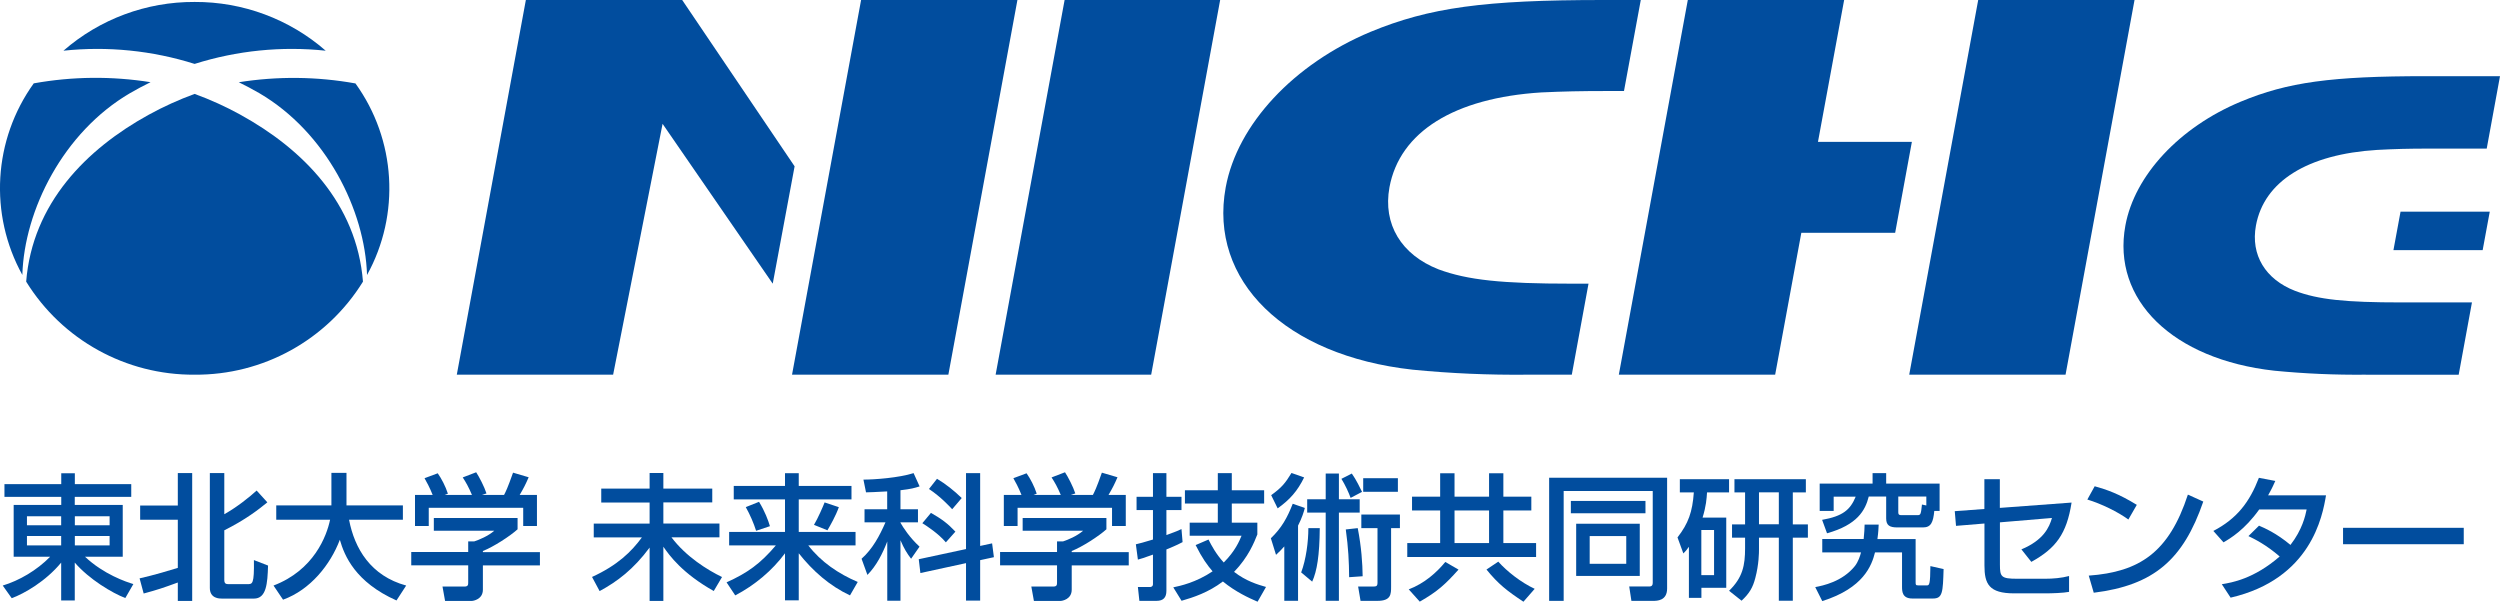
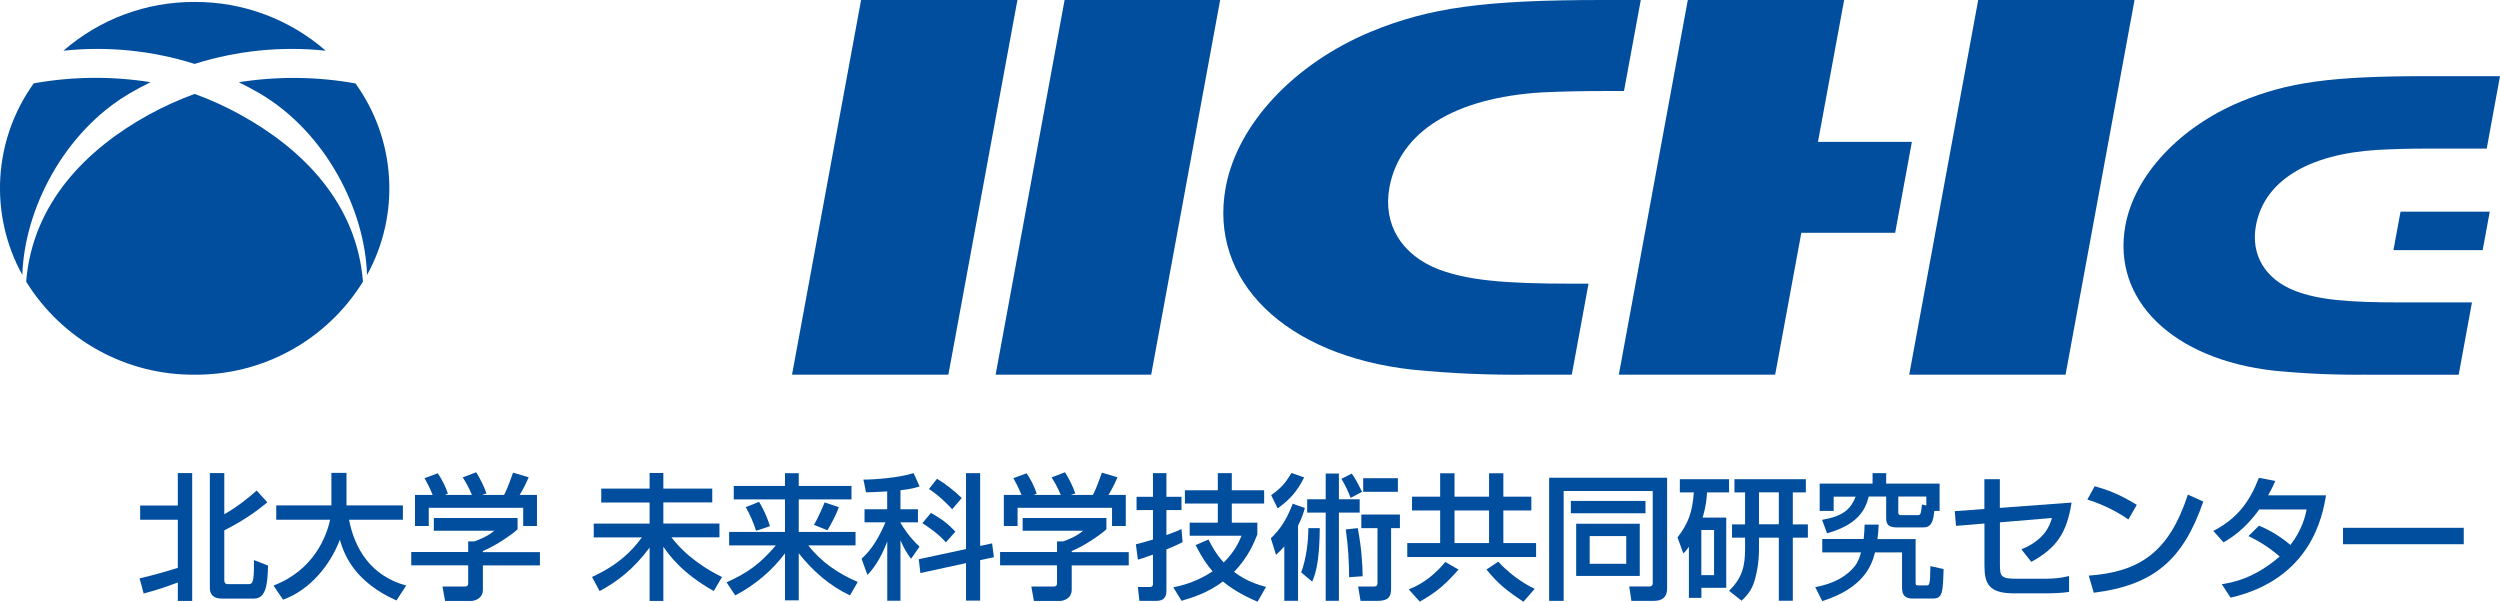
<svg xmlns="http://www.w3.org/2000/svg" id="_レイヤー_2" width="320" height="77.02" viewBox="0 0 320 77.02">
  <defs>
    <style>.cls-1{fill:#014d9e;}.cls-2{isolation:isolate;}</style>
  </defs>
  <g id="_レイヤー_1-2">
    <g id="_グループ_3">
      <path id="_パス_1" class="cls-1" d="M306.36,32.02l.91-4.93h11.42l-.91,4.93h-11.42Z" />
      <g id="_グループ_2">
        <g id="_グループ_1">
          <path id="_パス_2" class="cls-1" d="M302.81,47.96c-3.91.04-7.81-.13-11.7-.51-12.98-1.44-20.82-9.06-19.06-18.59,1.18-6.42,6.93-12.59,14.77-15.85,6.01-2.5,11.61-3.26,23.71-3.26h9.47l-1.7,9.27h-7.31c-2.78,0-4.48.05-6.73.17-8.89.55-14.46,4.01-15.5,9.68-.69,3.76,1.2,6.88,5.01,8.36,2.96,1.12,6.44,1.48,13.6,1.48h9.04l-1.7,9.26h-11.9Z" />
          <path id="_パス_3" class="cls-1" d="M147.35,47.96h-19.91L136.27,0h19.91l-8.83,47.96Z" />
          <path id="_パス_4" class="cls-1" d="M195.48,47.96c-4.9.05-9.79-.16-14.66-.64-16.31-1.8-26.13-11.38-23.93-23.34,1.49-8.07,8.71-15.79,18.53-19.9,7.55-3.12,14.59-4.08,29.76-4.08h4.84l-2.15,11.65h-2.13c-3.49,0-5.62.05-8.45.18-11.13.7-18.13,5.04-19.44,12.15-.86,4.72,1.51,8.63,6.29,10.5,3.71,1.37,8.08,1.83,17.07,1.83h2.12l-2.14,11.65h-5.71Z" />
          <path id="_パス_5" class="cls-1" d="M230.57,29.8l-3.35,18.16h-20.01L216.04,0h20.01l-3.35,18.16h12.02l-2.14,11.64h-12.01Z" />
          <path id="_パス_6" class="cls-1" d="M253.21,0h20.01l-8.83,47.96h-20.01L253.21,0Z" />
-           <path id="_パス_7" class="cls-1" d="M84.81,15.85l-6.33,32.11h-20.01L67.31,0h20.01l14.39,21.29-2.8,15.02-14.1-20.46Z" />
          <path id="_パス_8" class="cls-1" d="M110.22,0h20.01l-8.84,47.96h-20.01L110.22,0Z" />
          <path id="_パス_9" class="cls-1" d="M24.91,8.18c5.42-1.71,11.13-2.29,16.78-1.69C37.05,2.44,31.08.22,24.91.25c-6.17-.03-12.14,2.19-16.79,6.24,5.65-.6,11.37-.02,16.79,1.69" />
          <path id="_パス_10" class="cls-1" d="M30.55,10.52c.87.42,1.76.9,2.65,1.41,8.54,5.01,13.52,14.95,13.78,23.27,4.29-7.77,3.71-17.32-1.48-24.52-4.94-.89-9.99-.94-14.95-.15" />
          <path id="_パス_11" class="cls-1" d="M16.63,11.93c.89-.51,1.77-.99,2.64-1.41-4.95-.79-10.01-.74-14.95.15C-.86,17.88-1.43,27.42,2.86,35.19c.25-8.31,5.24-18.26,13.77-23.26" />
          <path id="_パス_12" class="cls-1" d="M30.79,14.69c-1.89-1.04-3.85-1.93-5.88-2.67-2.02.74-3.99,1.63-5.88,2.67-7.96,4.38-14.88,11.33-15.68,21.36,4.61,7.46,12.78,11.97,21.55,11.91,8.77.07,16.94-4.44,21.56-11.91-.8-10.03-7.71-16.98-15.68-21.36" />
        </g>
      </g>
    </g>
    <g id="_東北大学_未来科学技術共同研究センター" class="cls-2">
      <g class="cls-2">
-         <path class="cls-1" d="M16.79,63.6h-7.22v1.03h6.14v6.63h-4.83c2.37,2.24,5.25,3.22,6.19,3.5l-1.03,1.79c-1.67-.64-4.63-2.4-6.47-4.54v4.85h-1.74v-4.85c-1.97,2.4-4.75,3.98-6.33,4.56l-1.15-1.62c2.09-.63,4.35-1.93,6.07-3.69H1.75v-6.63h6.09v-1.03H.57v-1.63h7.27v-1.39h1.74v1.39h7.22v1.63ZM3.45,67.23h4.38v-1.15H3.45v1.15ZM3.45,69.81h4.38v-1.2H3.45v1.2ZM9.58,66.08v1.15h4.45v-1.15h-4.45ZM9.58,68.61v1.2h4.45v-1.2h-4.45Z" />
        <path class="cls-1" d="M17.87,74.03c1.69-.37,4.23-1.13,4.89-1.34v-6.16h-4.82v-1.82h4.82v-4.16h1.84v16.37h-1.84v-2.36c-1.86.68-2.56.92-4.37,1.41l-.52-1.93ZM26.87,60.55h1.84v5.27c1.63-.91,3.22-2.19,4.14-3.03l1.37,1.51c-1.15.94-2.78,2.21-5.51,3.58v6.35c0,.54.28.54.61.54h2.38c.61,0,.85,0,.8-3.08l1.81.7c-.07,2.31-.21,4.23-1.81,4.23h-4.09c-.31,0-1.55,0-1.55-1.36v-14.71Z" />
        <path class="cls-1" d="M35.01,74.95c5.17-1.97,6.8-6.33,7.24-8.42h-6.89v-1.84h7.06v-4.16h1.93v4.16h7.22v1.84h-6.89c.71,3.71,2.78,7.18,7.31,8.42l-1.24,1.91c-5.27-2.35-6.66-5.71-7.25-7.77-1.2,3.17-3.76,6.4-7.27,7.67l-1.22-1.81Z" />
        <path class="cls-1" d="M66.25,66.31v1.44c-.99.89-3.06,2.23-4.44,2.78v.14h7.3v1.7h-7.3v3.11c0,1.25-1.25,1.44-1.43,1.44h-3.41l-.33-1.84h2.8c.49,0,.49-.24.49-.56v-2.16h-7.29v-1.7h7.29v-1.36h.77c.59-.19,1.79-.68,2.57-1.37h-7.74v-1.63h10.71ZM55.38,63.35c-.37-.94-.8-1.72-1.04-2.14l1.69-.63c.47.66,1.01,1.69,1.3,2.61l-.4.16h3.48c-.43-1.01-.76-1.6-1.18-2.24l1.72-.66c.37.56,1.04,1.84,1.32,2.71l-.57.19h2.82c.21-.4.47-.92,1.15-2.85l2,.59c-.4.92-.63,1.37-1.15,2.26h2.21v3.98h-1.76v-2.33h-12.09v2.33h-1.76v-3.98h2.26Z" />
        <path class="cls-1" d="M76.96,62.54h6.19v-2h1.76v2h6.26v1.77h-6.26v2.7h7.18v1.77h-6.14c1.86,2.47,4.59,4.17,6.47,5.08l-1.06,1.79c-4.02-2.26-5.67-4.54-6.45-5.67v6.94h-1.76v-6.83c-2.05,2.77-4.14,4.35-6.4,5.57l-.97-1.81c3.27-1.5,5.03-3.22,6.38-5.06h-6.16v-1.77h7.15v-2.7h-6.19v-1.77Z" />
        <path class="cls-1" d="M93.92,62.2h6.56v-1.63h1.76v1.63h6.75v1.72h-6.75v4.17h7.27v1.72h-6.05c1.63,2.12,3.88,3.64,6.33,4.68l-.99,1.72c-2.61-1.22-4.77-3.13-6.56-5.39v6.02h-1.76v-6.02c-1.65,2.23-3.9,4.1-6.37,5.39l-1.11-1.67c2.66-1.2,4.31-2.37,6.31-4.73h-5.98v-1.72h7.15v-4.17h-6.56v-1.72ZM97.16,64.24c.73,1.18,1.17,2.36,1.39,3.11l-1.77.59c-.3-.96-.77-2.05-1.32-3.03l1.7-.68ZM107.37,64.92c-.38,1.08-1.1,2.35-1.46,2.96l-1.72-.7c.5-.83,1.18-2.4,1.36-2.87l1.83.61Z" />
        <path class="cls-1" d="M113.56,62.9c-1.7.1-2.12.1-2.71.12l-.33-1.63c1.41,0,4.54-.23,6.42-.83l.77,1.7c-.68.21-1.06.33-2.45.49v2.44h2.24v1.67h-2.24v.05c.33.59,1.18,1.91,2.44,3.06l-1.08,1.55c-.52-.68-.9-1.29-1.36-2.37v7.74h-1.69v-7.58c-.61,1.57-1.37,3.08-2.54,4.28l-.75-2.07c1.41-1.25,2.31-2.94,3.06-4.66h-2.68v-1.67h2.9v-2.28ZM123.65,70.28v-9.72h1.81v9.32l1.53-.33.23,1.77-1.76.38v5.18h-1.81v-4.8l-5.84,1.27-.21-1.77,6.05-1.3ZM119.16,65.65c1.41.8,2.16,1.37,3.13,2.4l-1.22,1.37c-.94-1.11-2.37-2.05-3.01-2.45l1.1-1.32ZM119.93,61.28c1.11.66,2.21,1.53,3.17,2.47l-1.22,1.43c-.38-.4-1.44-1.57-2.97-2.59l1.03-1.31Z" />
        <path class="cls-1" d="M141.62,66.31v1.44c-.99.89-3.06,2.23-4.44,2.78v.14h7.3v1.7h-7.3v3.11c0,1.25-1.25,1.44-1.43,1.44h-3.41l-.33-1.84h2.8c.49,0,.49-.24.49-.56v-2.16h-7.29v-1.7h7.29v-1.36h.77c.59-.19,1.79-.68,2.57-1.37h-7.74v-1.63h10.71ZM130.75,63.35c-.37-.94-.8-1.72-1.04-2.14l1.69-.63c.47.66,1.01,1.69,1.3,2.61l-.4.16h3.48c-.43-1.01-.76-1.6-1.18-2.24l1.72-.66c.37.56,1.04,1.84,1.32,2.71l-.57.19h2.82c.21-.4.47-.92,1.15-2.85l2,.59c-.4.92-.63,1.37-1.15,2.26h2.21v3.98h-1.76v-2.33h-12.09v2.33h-1.76v-3.98h2.26Z" />
        <path class="cls-1" d="M145.39,69.67c.49-.12.96-.23,2.19-.61v-3.77h-2.1v-1.7h2.1v-3.03h1.72v3.03h1.93v1.7h-1.93v3.2c1.24-.45,1.51-.57,1.93-.77l.14,1.67c-.33.17-.63.35-2.07.94v5.29c0,.85-.38,1.29-1.27,1.29h-2.19l-.19-1.77h1.53c.12,0,.4-.04.4-.37v-3.78c-1.23.45-1.51.52-1.93.64l-.26-1.96ZM160.93,68.43c-.38.96-1.13,2.87-2.97,4.77,1.53,1.18,3.03,1.63,4.09,1.93l-1.08,1.89c-1.13-.49-2.8-1.25-4.44-2.59-1.86,1.41-3.77,2.03-5.29,2.47l-1.06-1.72c.89-.19,2.89-.61,5.03-2.05-.66-.77-1.34-1.69-2.17-3.36l1.65-.71c.37.75.96,1.86,1.95,2.94,1.46-1.46,2-2.75,2.28-3.43h-6.64v-1.67h3.6v-2.45h-4.21v-1.7h4.21v-2.19h1.79v2.19h4.14v1.7h-4.14v2.45h3.27v1.53Z" />
        <path class="cls-1" d="M167.02,65.02c-.14.51-.35,1.24-.87,2.26v9.62h-1.76v-6.96c-.4.45-.66.71-1.06,1.08l-.66-2.12c1.39-1.34,2.1-2.63,2.8-4.42l1.55.54ZM162.7,63.39c1.34-.97,1.81-1.53,2.61-2.85l1.62.57c-.87,1.77-1.84,2.85-3.39,3.96l-.83-1.69ZM166.55,73.27c.63-1.67.92-3.92.92-5.67h1.46c-.03,3.5-.35,5.48-.97,6.85l-1.41-1.18ZM169.69,60.61h1.69v3.3h2.66v1.7h-2.66v11.29h-1.69v-11.29h-2.37v-1.7h2.37v-3.3ZM173.03,60.61c.57.8,1.11,1.93,1.31,2.35l-1.46.77c-.23-.64-.68-1.64-1.18-2.44l1.34-.68ZM172.69,73.88c-.02-2.05-.1-3.72-.43-6.11l1.53-.17c.47,2.4.61,4.54.63,6.16l-1.72.12ZM179.19,65.86v1.74h-1.13v7.48c0,.96,0,1.83-1.74,1.83h-2.17l-.31-1.83h1.77c.56,0,.71-.02.71-.52v-6.96h-2.07v-1.74h4.94ZM178.93,61.21v1.74h-4.44v-1.74h4.44Z" />
        <path class="cls-1" d="M196.01,65.34h-3.58v4.17h4.19v1.79h-16.49v-1.79h4.21v-4.17h-3.6v-1.77h3.6v-2.99h1.84v2.99h4.42v-2.99h1.83v2.99h3.58v1.77ZM180.32,75.44c2.02-.78,3.53-2.12,4.68-3.51l1.69.98c-1.7,1.89-2.68,2.8-4.96,4.1l-1.41-1.57ZM186.18,65.34v4.17h4.42v-4.17h-4.42ZM191.78,71.89c1.08,1.22,2.9,2.66,4.66,3.48l-1.44,1.65c-2.1-1.39-3.22-2.26-4.73-4.12l1.51-1.01Z" />
        <path class="cls-1" d="M211.54,62.85h-11.39v14.06h-1.86v-15.76h15.1v14.19c0,1.57-1.32,1.57-1.77,1.57h-2.8l-.28-1.84h2.49c.23,0,.52,0,.52-.47v-11.74ZM201.07,64.12h9.55v1.58h-9.55v-1.58ZM201.75,67.04h8.14v6.68h-8.14v-6.68ZM203.48,68.62v3.55h4.68v-3.55h-4.68Z" />
        <path class="cls-1" d="M216.17,70c-.26.38-.37.51-.7.84l-.75-2.05c1.39-1.79,1.91-3.25,2.09-5.76h-1.79v-1.69h6.3v1.69h-2.82c-.05.8-.12,1.76-.57,3.22h3.03v8.99h-3.18v1.29h-1.6v-6.52ZM217.77,67.84v5.78h1.63v-5.78h-1.63ZM231.15,61.34v1.69h-1.67v4.09h1.93v1.7h-1.93v8.07h-1.79v-8.07h-2.54v1.51c0,.35,0,1.88-.47,3.65-.31,1.2-.75,1.98-1.76,2.91l-1.6-1.27c1.76-1.7,2.05-3.3,2.05-5.43v-1.37h-1.67v-1.7h1.67v-4.09h-1.36v-1.69h9.13ZM225.15,63.02v4.09h2.54v-4.09h-2.54Z" />
        <path class="cls-1" d="M240.47,67.16c-.03.52-.03.89-.16,1.84h4.89v5.48c0,.37,0,.45.35.45h1.1c.31,0,.42-.16.44-2.47l1.69.38c-.09,2.97-.12,3.77-1.36,3.77h-2.64c-1.32,0-1.32-.94-1.32-1.55v-4.35h-3.46c-.42,1.67-1.46,4.56-6.75,6.23l-.9-1.79c.97-.19,3.46-.68,5.08-2.7.43-.56.66-1.27.78-1.74h-4.96v-1.72h5.3c.09-.82.1-1.29.12-1.84h1.81ZM247.59,65.39c-.14,1.43-.4,2.12-1.44,2.12h-3.29c-.96,0-1.43-.24-1.43-1.15v-2.8h-2.23c-.45,1.79-1.48,3.62-5.34,4.7l-.63-1.72c2.64-.47,3.6-1.27,4.3-2.97h-2.82v1.83h-1.79v-3.5h6.77v-1.34h1.74v1.34h6.84v3.5h-.68ZM246.56,63.56h-3.58v1.98c0,.21,0,.4.4.4h2.07c.4,0,.43-.14.56-1.36l.56.12v-1.15Z" />
        <path class="cls-1" d="M265.16,64.34c-.63,4-2,5.84-5.15,7.58l-1.27-1.6c2.83-1.18,3.57-2.82,3.91-4.02l-6.66.56v5.41c0,1.57.16,1.81,2.21,1.81h3.58c.99,0,2.1-.09,3.06-.35v2.03c-.7.14-2.24.19-2.97.19h-4.05c-3.23,0-3.81-1.2-3.81-3.57v-5.37l-3.64.3-.16-1.88,3.79-.28v-3.81h1.98v3.67l9.17-.68Z" />
        <path class="cls-1" d="M272.43,66.5c-1.3-.96-3.46-2.02-5.25-2.56l.94-1.7c1.53.43,3.04.94,5.39,2.38l-1.08,1.88ZM267.35,73.68c6.51-.47,10.28-2.97,12.7-10.37l1.97.89c-2.56,7.43-6.31,10.71-14.02,11.67l-.64-2.19Z" />
        <path class="cls-1" d="M289.14,67.28c.7.3,2.21.94,4.04,2.47,1.51-1.95,1.9-3.71,2.07-4.54h-6.07c-1.86,2.61-3.72,3.72-4.57,4.21l-1.3-1.46c3.03-1.58,4.63-3.69,5.83-6.8l2.1.4c-.23.51-.4.91-.92,1.84h7.41c-.45,2.7-1.93,10.71-12.21,13.1l-1.13-1.72c1.29-.21,4.1-.68,7.41-3.55-1.77-1.53-3.22-2.23-4-2.61l1.36-1.34Z" />
        <path class="cls-1" d="M315.36,67.56v2.1h-15.45v-2.1h15.45Z" />
      </g>
    </g>
  </g>
</svg>